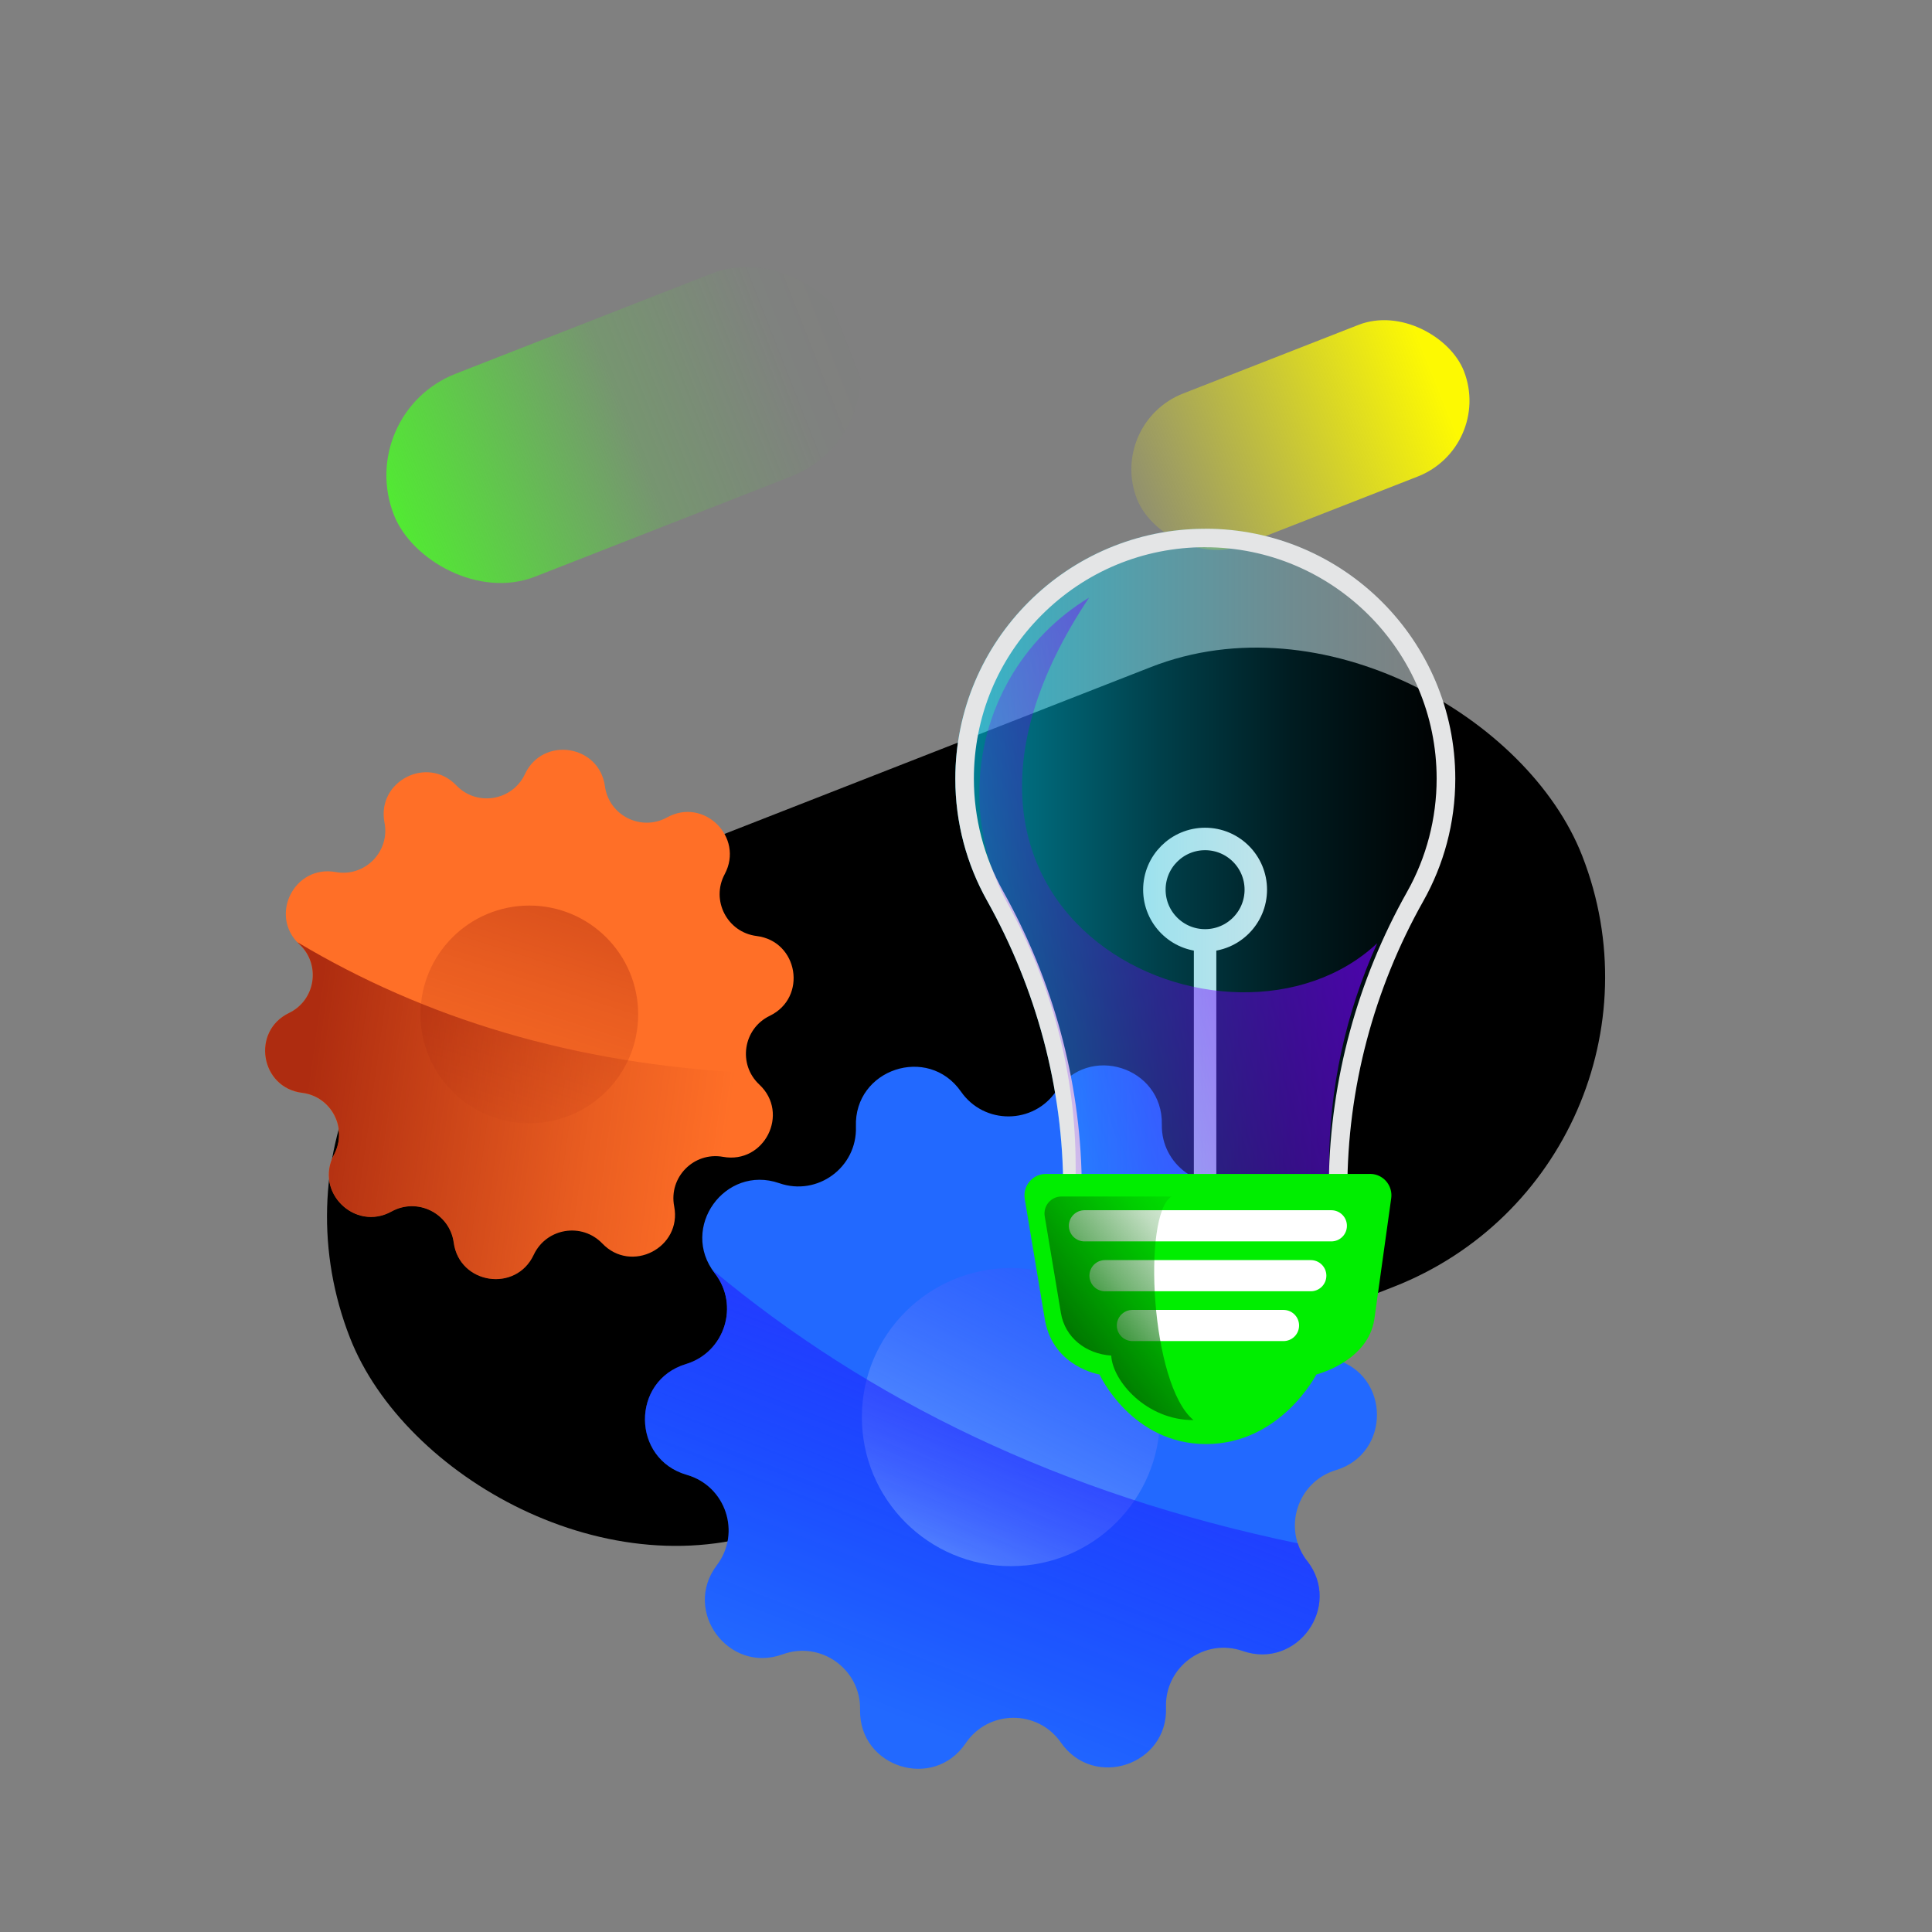
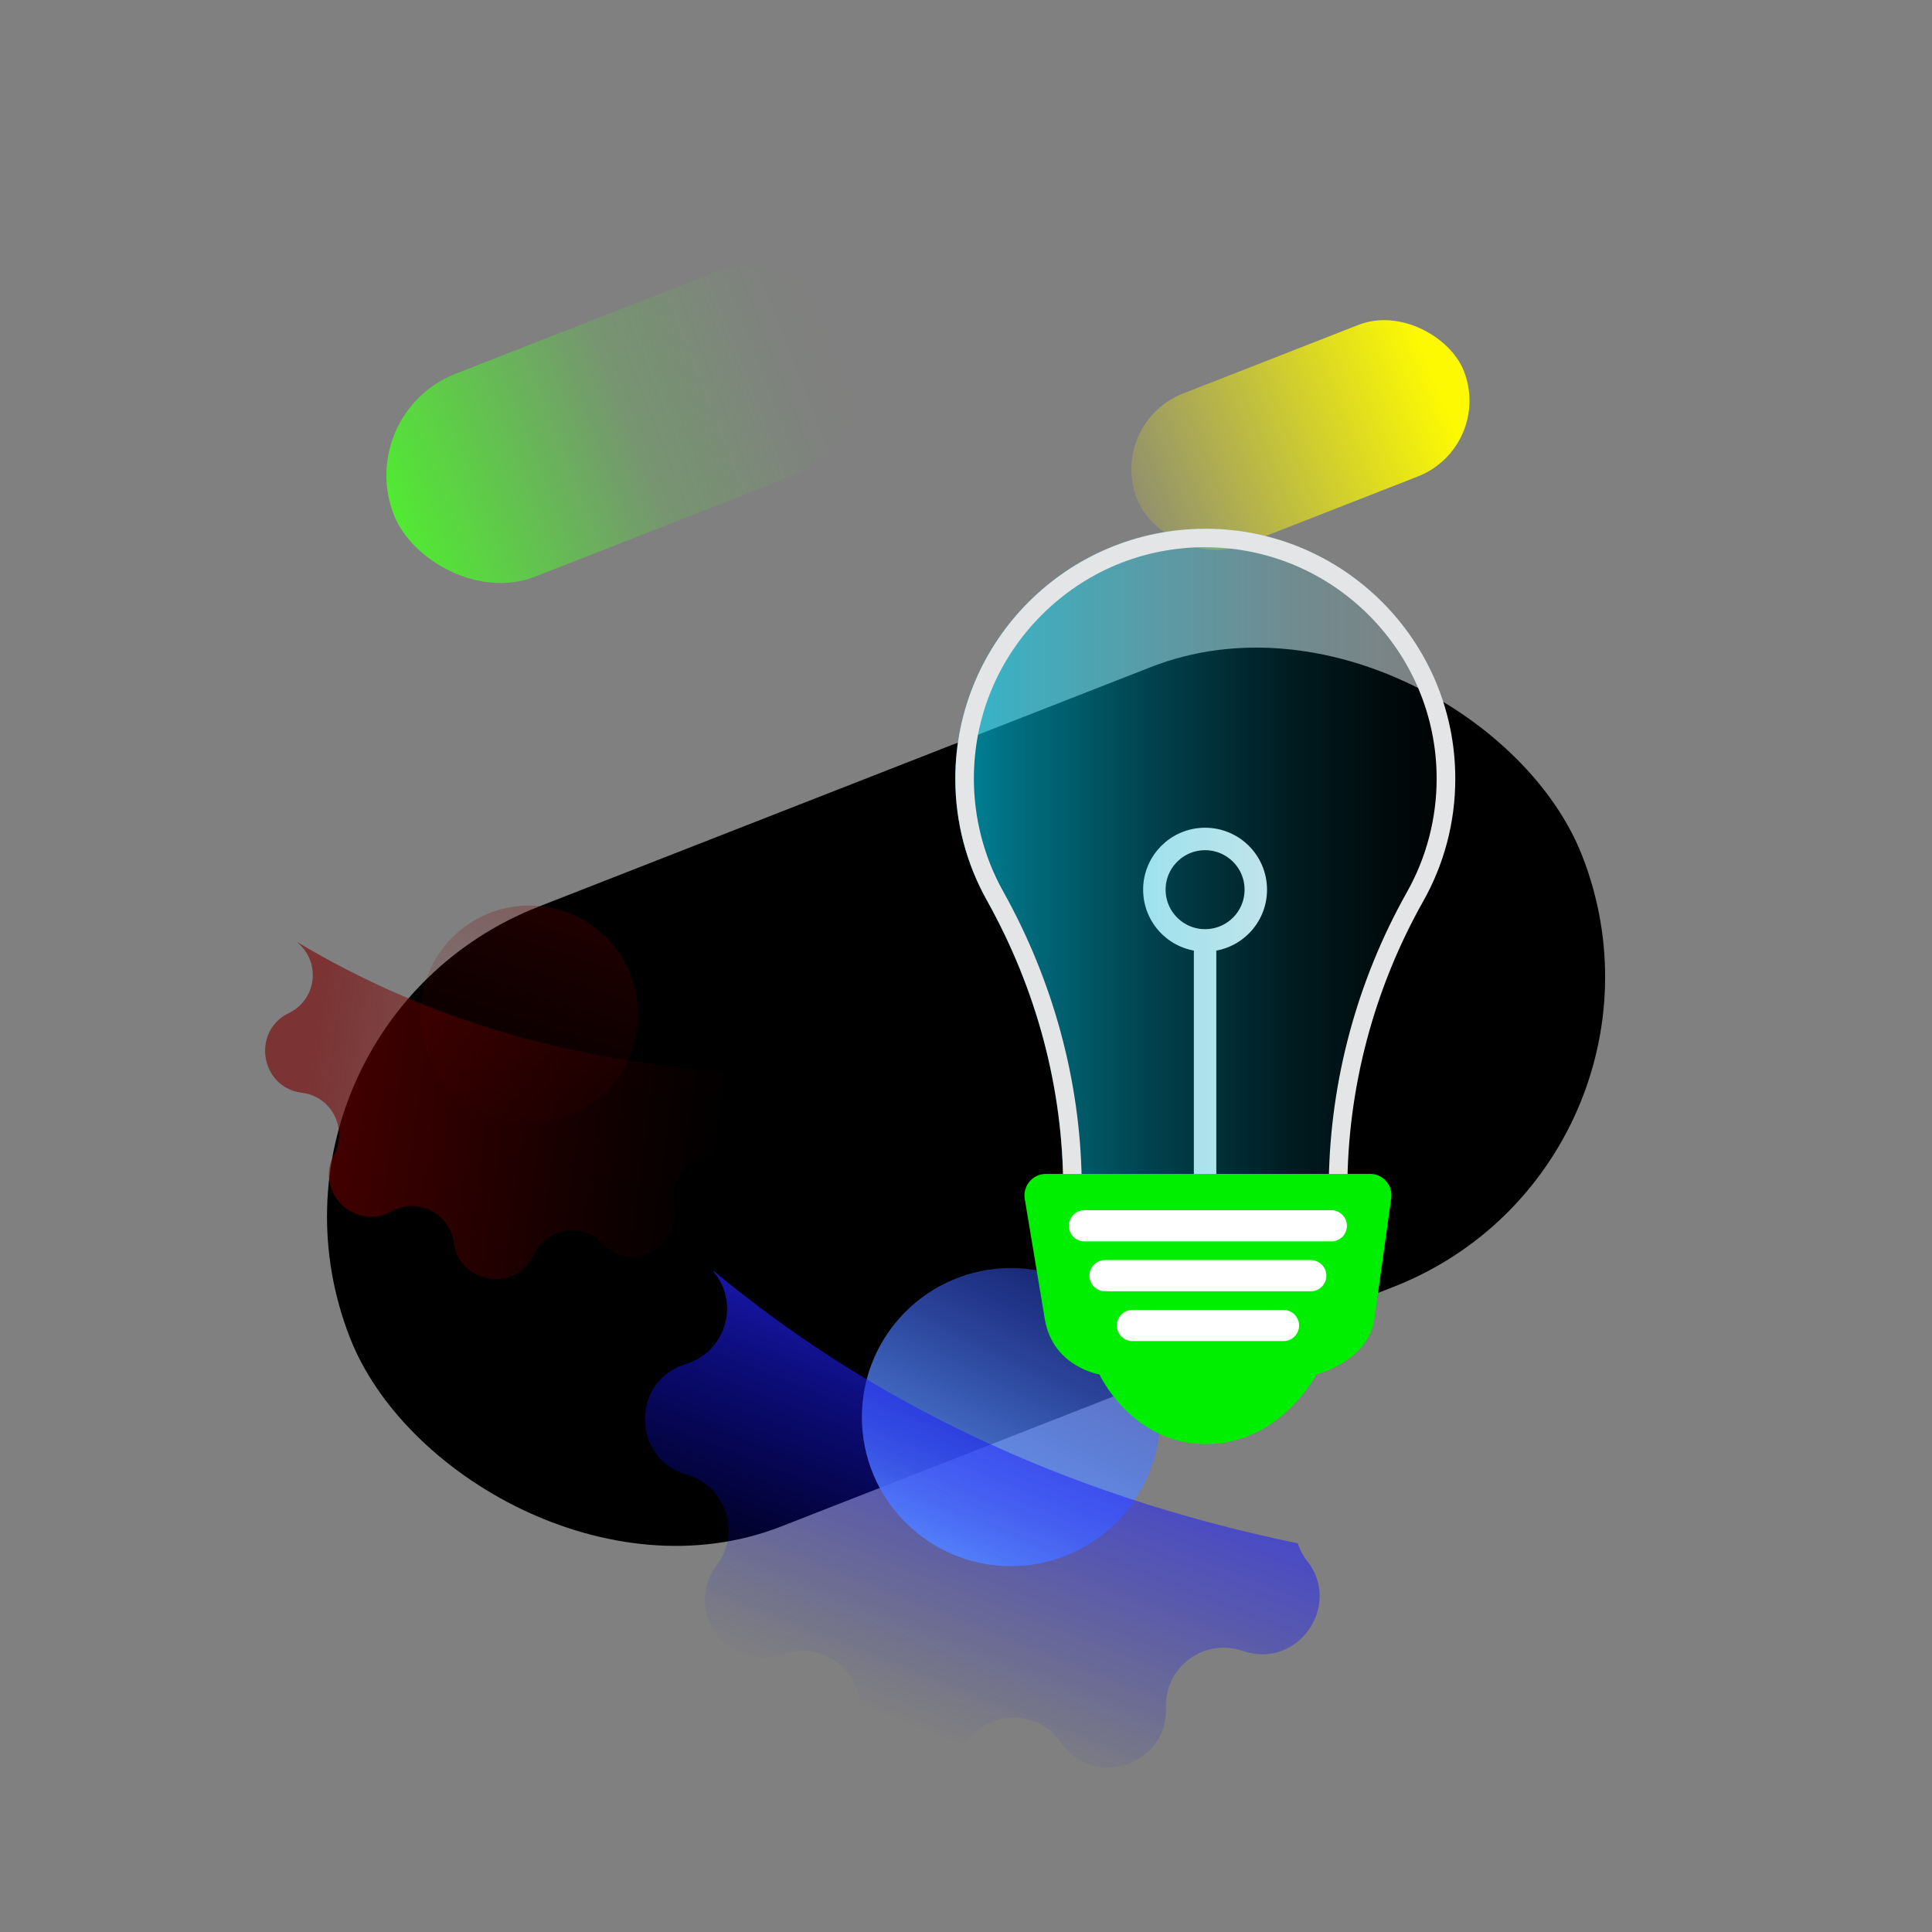
<svg xmlns="http://www.w3.org/2000/svg" id="a" viewBox="0 0 344 344">
  <rect x="0" y="0" width="344" height="344" fill="#808080" stroke="none" />
  <defs>
    <style>.k{fill:#e4e5e6;}.k,.l,.m,.n,.o,.p,.q,.r,.s,.t,.u,.v,.w,.x{stroke-width:0px;}.l{fill:#ff6f27;}.m{fill:#0e0;}.y{stroke:#e4e5e6;stroke-width:4px;}.y,.z{fill:none;stroke-miterlimit:10;}.n{fill:#000;}.z{stroke:#fff;stroke-linecap:round;stroke-width:5.55px;}.o{fill:#2269ff;}.p{fill:url(#b);}.q{fill:url(#c);}.r{fill:url(#e);}.s{fill:url(#f);}.t{fill:url(#d);}.u{fill:url(#j);}.v{fill:url(#i);}.w{fill:url(#h);}.x{fill:url(#g);}</style>
    <linearGradient id="b" x1="664.43" y1="589.36" x2="761.99" y2="589.36" gradientTransform="translate(-530.86 -498.02) scale(.9 .97)" gradientUnits="userSpaceOnUse">
      <stop offset="0" stop-color="#51ea32" />
      <stop offset=".03" stop-color="rgba(81,234,50,.97)" stop-opacity=".97" />
      <stop offset=".51" stop-color="rgba(81,234,50,.45)" stop-opacity=".45" />
      <stop offset=".85" stop-color="rgba(81,234,50,.13)" stop-opacity=".13" />
      <stop offset="1" stop-color="#51ea32" stop-opacity="0" />
    </linearGradient>
    <linearGradient id="c" x1="-1038.4" y1="239.62" x2="-1075.23" y2="239.99" gradientTransform="translate(2025.44 -384.61) scale(1.7 1.93)" gradientUnits="userSpaceOnUse">
      <stop offset=".04" stop-color="#fdf902" />
      <stop offset="1" stop-color="#fdf902" stop-opacity=".1" />
    </linearGradient>
    <linearGradient id="d" x1="44.64" y1="-3644.34" x2="-14.82" y2="-3755.45" gradientTransform="translate(83.27 -3472.03) rotate(-1.47) scale(1 -1)" gradientUnits="userSpaceOnUse">
      <stop offset="0" stop-color="blue" stop-opacity="0" />
      <stop offset=".1" stop-color="#060bff" stop-opacity=".06" />
      <stop offset=".28" stop-color="#1928ff" stop-opacity=".22" />
      <stop offset=".53" stop-color="#3758ff" stop-opacity=".47" />
      <stop offset=".85" stop-color="#5f97ff" stop-opacity=".82" />
      <stop offset="1" stop-color="#74baff" />
    </linearGradient>
    <linearGradient id="e" x1="625.4" y1="-2265.76" x2="633.07" y2="-2153.29" gradientTransform="translate(240.66 -2021.46) rotate(17.6) scale(1 -1)" gradientUnits="userSpaceOnUse">
      <stop offset=".2" stop-color="blue" stop-opacity="0" />
      <stop offset=".27" stop-color="#0303ff" stop-opacity=".06" />
      <stop offset=".42" stop-color="#0c0cff" stop-opacity=".22" />
      <stop offset=".63" stop-color="#1a1aff" stop-opacity=".47" />
      <stop offset=".88" stop-color="#2d2dff" stop-opacity=".82" />
      <stop offset="1" stop-color="#3838ff" />
    </linearGradient>
    <linearGradient id="f" x1="-322.36" y1="-3398.57" x2="-365.76" y2="-3479.69" gradientTransform="translate(-182.79 -3284.31) rotate(-10.42) scale(1 -1)" gradientUnits="userSpaceOnUse">
      <stop offset="0" stop-color="#780000" stop-opacity=".6" />
      <stop offset=".05" stop-color="#780000" stop-opacity=".57" />
      <stop offset=".68" stop-color="#780000" stop-opacity=".16" />
      <stop offset="1" stop-color="#780000" stop-opacity="0" />
    </linearGradient>
    <linearGradient id="g" x1="-32.73" y1="-2242.43" x2="55.62" y2="-2257.03" gradientTransform="translate(25.76 -2046.91) rotate(-1.57) scale(1 -1)" gradientUnits="userSpaceOnUse">
      <stop offset="0" stop-color="#780000" stop-opacity=".6" />
      <stop offset=".04" stop-color="#780000" stop-opacity=".57" />
      <stop offset=".57" stop-color="#780000" stop-opacity=".16" />
      <stop offset=".84" stop-color="#780000" stop-opacity="0" />
    </linearGradient>
    <linearGradient id="h" x1="170.09" y1="-2194.61" x2="259.11" y2="-2194.61" gradientTransform="translate(0 -2040.86) scale(1 -1)" gradientUnits="userSpaceOnUse">
      <stop offset="0" stop-color="#00dbff" stop-opacity=".6" />
      <stop offset=".11" stop-color="#00dbff" stop-opacity=".51" />
      <stop offset=".41" stop-color="#00dbff" stop-opacity=".29" />
      <stop offset=".67" stop-color="#00dbff" stop-opacity=".13" />
      <stop offset=".88" stop-color="#00dbff" stop-opacity=".04" />
      <stop offset="1" stop-color="#00dbff" stop-opacity="0" />
    </linearGradient>
    <linearGradient id="i" x1="282.67" y1="135.97" x2="155.5" y2="177" gradientUnits="userSpaceOnUse">
      <stop offset="0" stop-color="#7400ff" />
      <stop offset="1" stop-color="#7400ff" stop-opacity="0" />
    </linearGradient>
    <linearGradient id="j" x1="191.94" y1="-2280.29" x2="237.25" y2="-2244.89" gradientTransform="translate(0 -2040.86) scale(1 -1)" gradientUnits="userSpaceOnUse">
      <stop offset="0" stop-color="#007500" />
      <stop offset="0" stop-color="#007500" stop-opacity=".98" />
      <stop offset=".22" stop-color="#007500" stop-opacity=".56" />
      <stop offset=".41" stop-color="#007500" stop-opacity=".25" />
      <stop offset=".56" stop-color="#007500" stop-opacity=".07" />
      <stop offset=".66" stop-color="#007500" stop-opacity="0" />
    </linearGradient>
  </defs>
  <rect class="n" x="54.21" y="136.04" width="235.59" height="118.51" rx="59.25" ry="59.25" transform="translate(-59.33 76.09) rotate(-21.37)" />
  <rect class="p" x="67.12" y="56.29" width="87.81" height="38.8" rx="19.4" ry="19.4" transform="translate(-19.95 45.65) rotate(-21.37)" />
  <rect class="q" x="200.29" y="62.97" width="62.51" height="28.99" rx="14.5" ry="14.5" transform="translate(-12.31 89.69) rotate(-21.37)" />
-   <path class="o" d="M206.87,200.21c-.15,7.22,7,12.34,13.79,9.87,9.63-3.5,17.9,7.71,11.71,15.87-4.37,5.76-1.59,14.1,5.36,16.09,9.85,2.83,9.95,16.76.14,19.72-6.92,2.09-9.57,10.48-5.13,16.17,6.31,8.08-1.8,19.4-11.48,16.04-6.83-2.38-13.9,2.84-13.65,10.07.36,10.25-12.86,14.64-18.71,6.23-4.13-5.93-12.92-5.87-16.96.12-5.73,8.5-19.01,4.29-18.8-5.96.15-7.22-7-12.34-13.79-9.87-9.63,3.5-17.9-7.71-11.71-15.87,4.37-5.76,1.59-14.1-5.36-16.09-9.85-2.83-9.95-16.76-.14-19.72,6.92-2.09,9.57-10.48,5.13-16.17-6.31-8.08,1.8-19.4,11.48-16.04,6.83,2.38,13.9-2.84,13.65-10.07-.36-10.25,12.86-14.64,18.71-6.23,4.13,5.93,12.92,5.87,16.96-.12,5.73-8.5,19.01-4.29,18.8,5.96h0Z" />
  <circle class="t" cx="180" cy="252.32" r="26.54" />
  <path class="r" d="M232.74,277.94c-.74-.94-1.3-2.01-1.67-3.14-42.41-8.79-76.52-25.62-104.22-48.69.13.19.27.39.42.58,4.45,5.7,1.79,14.08-5.13,16.17-9.81,2.96-9.71,16.89.14,19.72,6.94,1.99,9.72,10.34,5.36,16.09-6.2,8.17,2.07,19.38,11.71,15.87,6.79-2.47,13.94,2.65,13.79,9.87-.21,10.25,13.07,14.46,18.8,5.96,4.04-5.99,12.84-6.05,16.96-.12,5.86,8.42,19.07,4.02,18.71-6.23-.25-7.22,6.83-12.44,13.65-10.07,9.69,3.37,17.79-7.96,11.48-16.04h0Z" />
-   <path class="l" d="M107.71,139.99c.71,5.22,6.45,8.1,11.07,5.55,6.55-3.62,13.78,3.53,10.25,10.12-2.49,4.65.46,10.35,5.69,11,7.43.92,9.08,10.95,2.34,14.21-4.75,2.29-5.72,8.64-1.86,12.24,5.47,5.11.91,14.2-6.46,12.87-5.19-.94-9.71,3.63-8.7,8.81,1.42,7.35-7.61,12.02-12.79,6.62-3.65-3.81-9.98-2.76-12.22,2.01-3.17,6.78-13.22,5.25-14.24-2.16-.71-5.22-6.45-8.1-11.07-5.55-6.55,3.62-13.78-3.53-10.25-10.12,2.49-4.65-.46-10.35-5.69-11-7.43-.92-9.08-10.95-2.34-14.21,4.75-2.29,5.72-8.64,1.86-12.24-5.47-5.11-.91-14.2,6.46-12.87,5.19.94,9.71-3.63,8.7-8.81-1.42-7.35,7.61-12.02,12.79-6.62,3.65,3.81,9.98,2.76,12.22-2.01,3.17-6.78,13.22-5.25,14.24,2.16h0Z" />
  <circle class="s" cx="94.25" cy="180.62" r="19.38" />
  <path class="x" d="M135.19,193.11c-.64-.59-1.17-1.3-1.56-2.07-31.58-1.53-58.09-9.79-80.68-23.28.12.13.24.25.36.37,3.85,3.6,2.89,9.95-1.86,12.24-6.74,3.26-5.09,13.29,2.34,14.21,5.23.65,8.18,6.35,5.69,11-3.54,6.59,3.7,13.74,10.25,10.12,4.62-2.55,10.35.33,11.07,5.55,1.01,7.42,11.06,8.95,14.24,2.16,2.23-4.78,8.57-5.82,12.22-2.01,5.18,5.41,14.21.73,12.79-6.62-1-5.18,3.51-9.75,8.7-8.81,7.37,1.33,11.93-7.76,6.46-12.87h0Z" />
  <path class="y" d="M214.57,237.33v-71.16" />
  <circle class="y" cx="214.57" cy="158.41" r="9.03" />
  <path class="w" d="M259.11,138.64c0-24.58-19.93-44.51-44.51-44.51s-44.52,19.97-44.51,44.54c0,7.85,2.05,15.24,5.63,21.64,8.79,15.73,13.58,33.38,13.58,51.4v1.67h50.59v-1.58c0-18,4.69-35.69,13.52-51.37,3.63-6.44,5.7-13.87,5.7-21.8h0Z" />
  <path class="k" d="M214.6,97.44c22.71,0,41.2,18.48,41.2,41.2,0,7.07-1.82,14.05-5.27,20.17-8.84,15.7-13.63,33.39-13.93,51.27h-44c-.28-17.74-5.1-35.47-13.99-51.38-3.4-6.09-5.2-13.01-5.21-20.03,0-11.01,4.27-21.35,12.06-29.15,7.79-7.8,18.13-12.09,29.14-12.09M214.61,94.15c-24.57,0-44.52,19.97-44.51,44.54,0,7.85,2.05,15.24,5.63,21.64,8.79,15.73,13.58,33.38,13.58,51.4v1.67h50.59v-1.58c0-18,4.69-35.69,13.52-51.37,3.63-6.44,5.7-13.87,5.7-21.8,0-24.58-19.93-44.51-44.51-44.51h0Z" />
-   <path class="v" d="M193.9,106.42c-11.69,7.04-19.53,20-19.52,34.8,0,7.13,1.83,13.82,5.02,19.64,7.85,14.27,12.12,30.29,12.12,46.64v1.52h45.13v-1.43c0-13.73,2.95-27.24,8.57-39.65-26.03,24.4-89.51-4.23-51.32-61.51h0Z" />
  <path class="m" d="M243.93,209.02h-57.7c-2.36,0-4.15,2.12-3.77,4.45l3.62,21.7c1.57,8.28,9.69,9.56,9.69,9.56,0,0,5.69,12.39,18.97,12.39s19.64-12.39,19.64-12.39c0,0,9.19-2.27,10.33-9.86l3-21.51c.29-2.09-1.16-4.02-3.25-4.31-.18-.02-.35-.04-.53-.04h0Z" />
  <path class="z" d="M193.09,218.26h43.96M196.75,227.14h36.64M201.63,236.01h26.9" />
-   <path class="u" d="M208.61,213.04h-19.6c-1.88,0-3.3,1.68-2.99,3.53l2.88,17.22c.73,4.37,4.43,7.26,8.96,7.58.24,4.56,6.34,11.53,14.65,11.48-7.65-6.25-9.16-36.64-3.91-39.8h0Z" />
</svg>